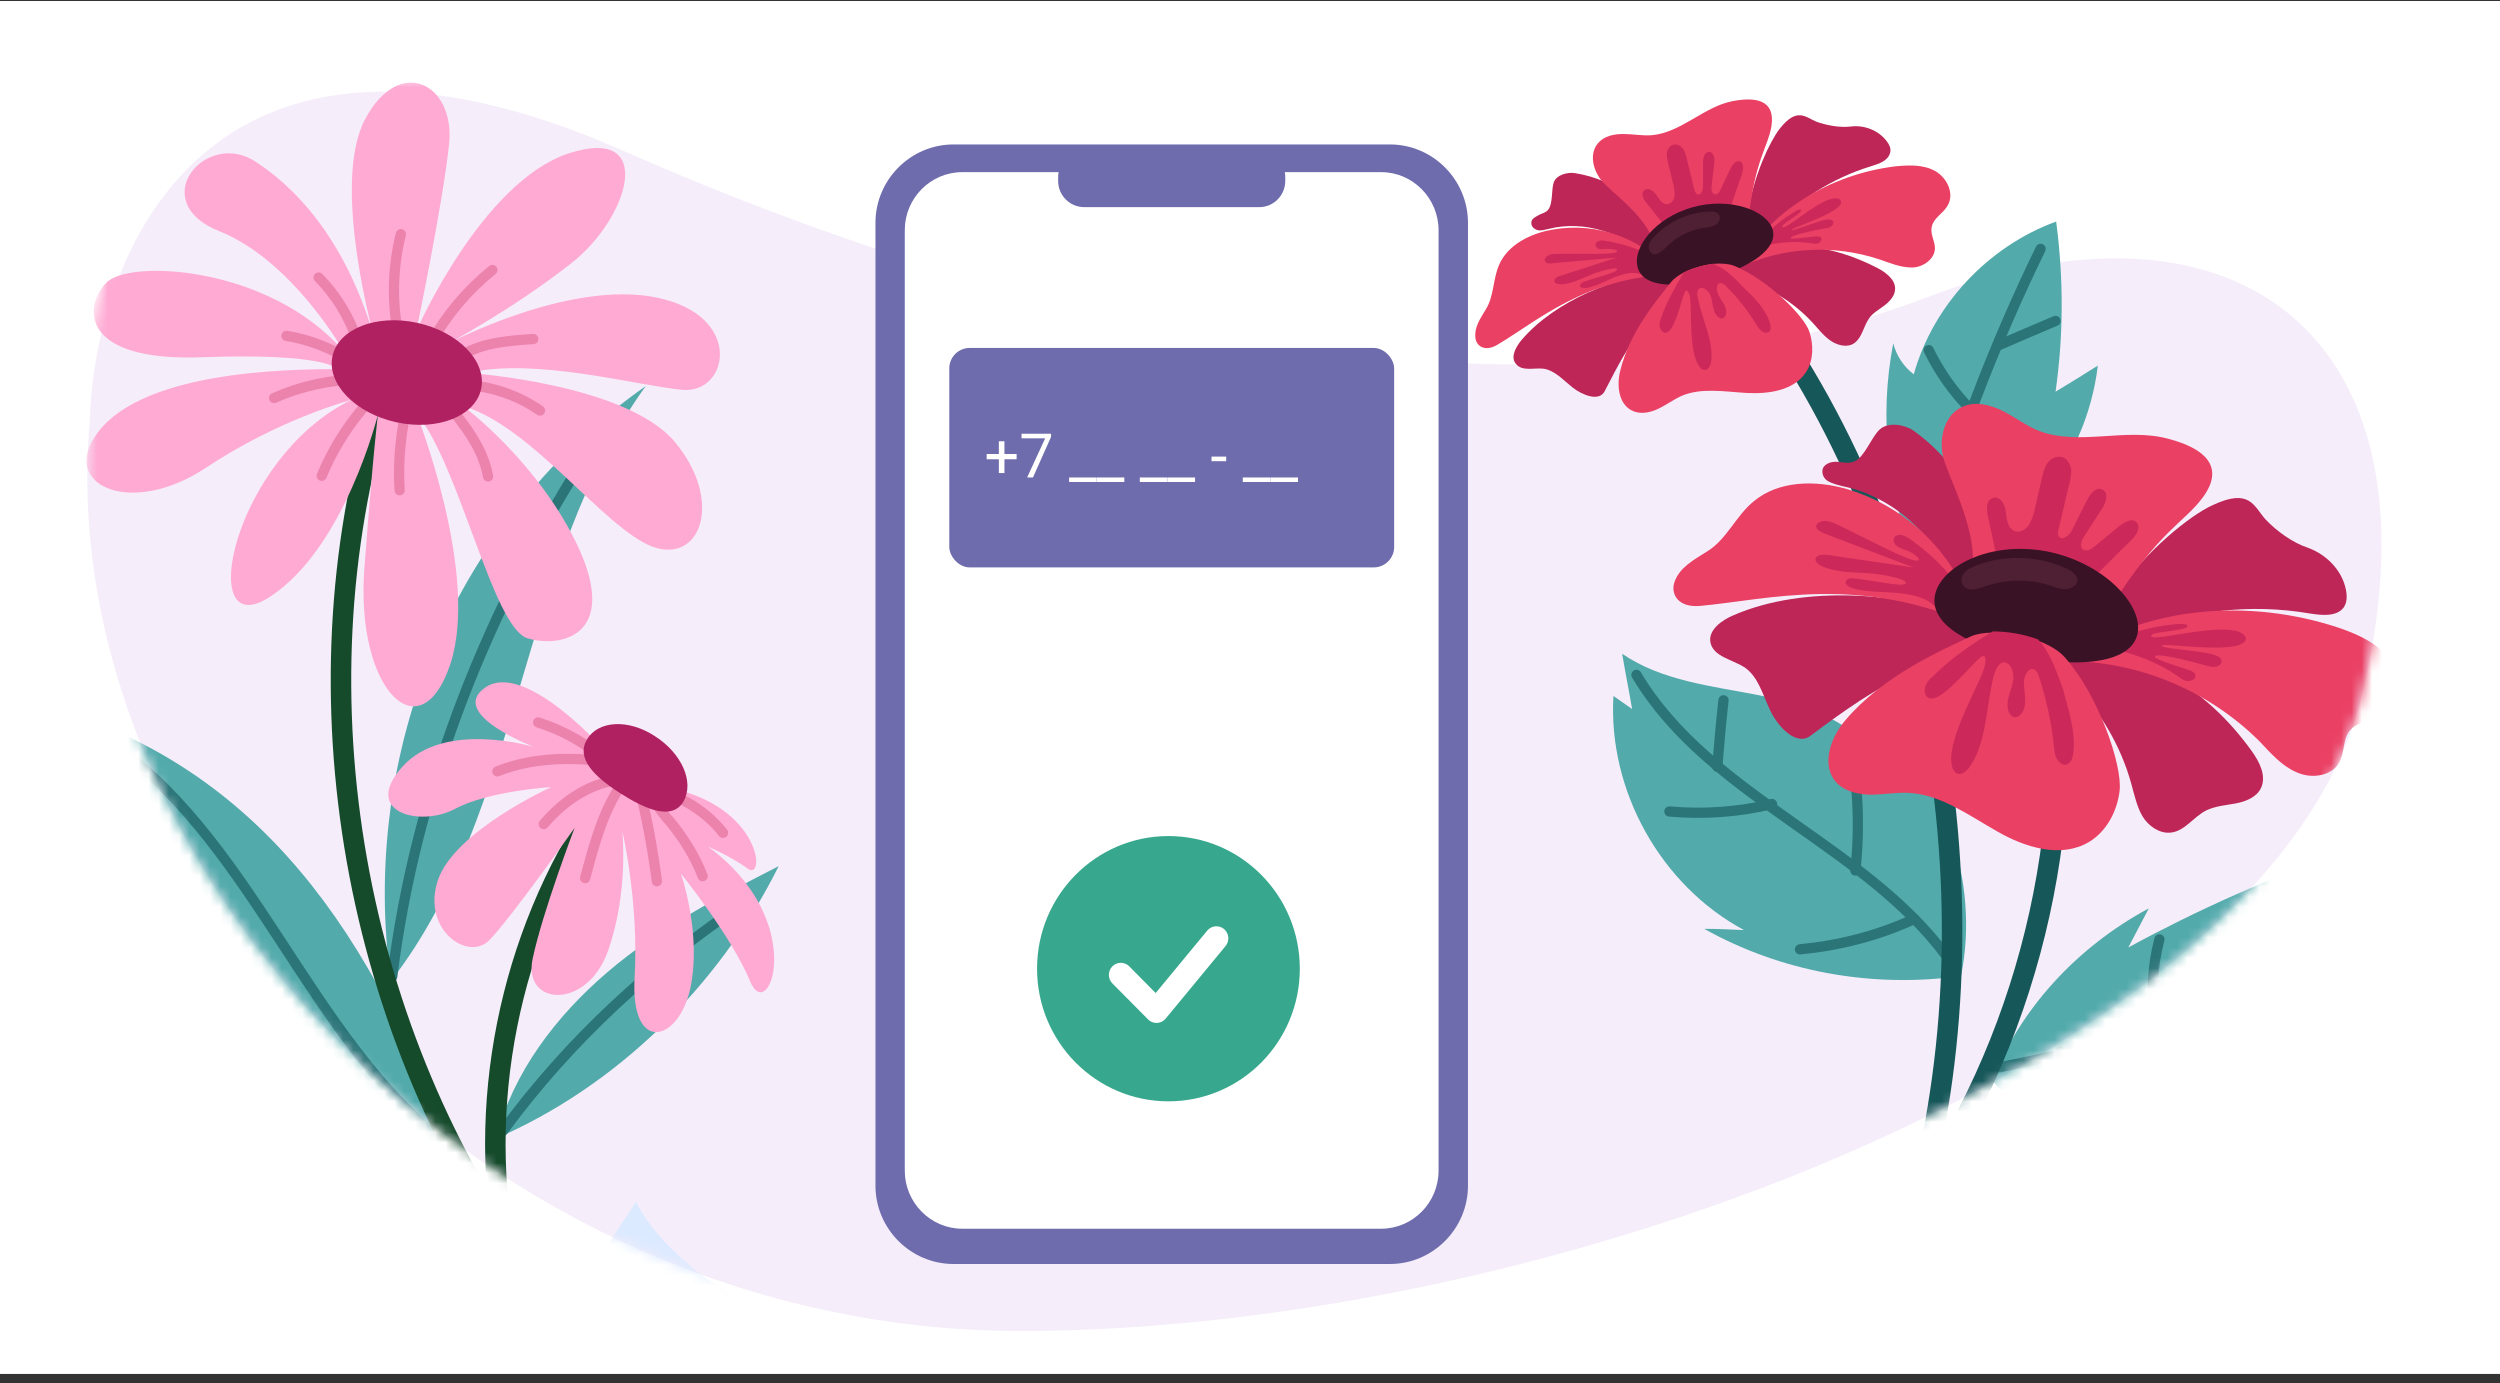
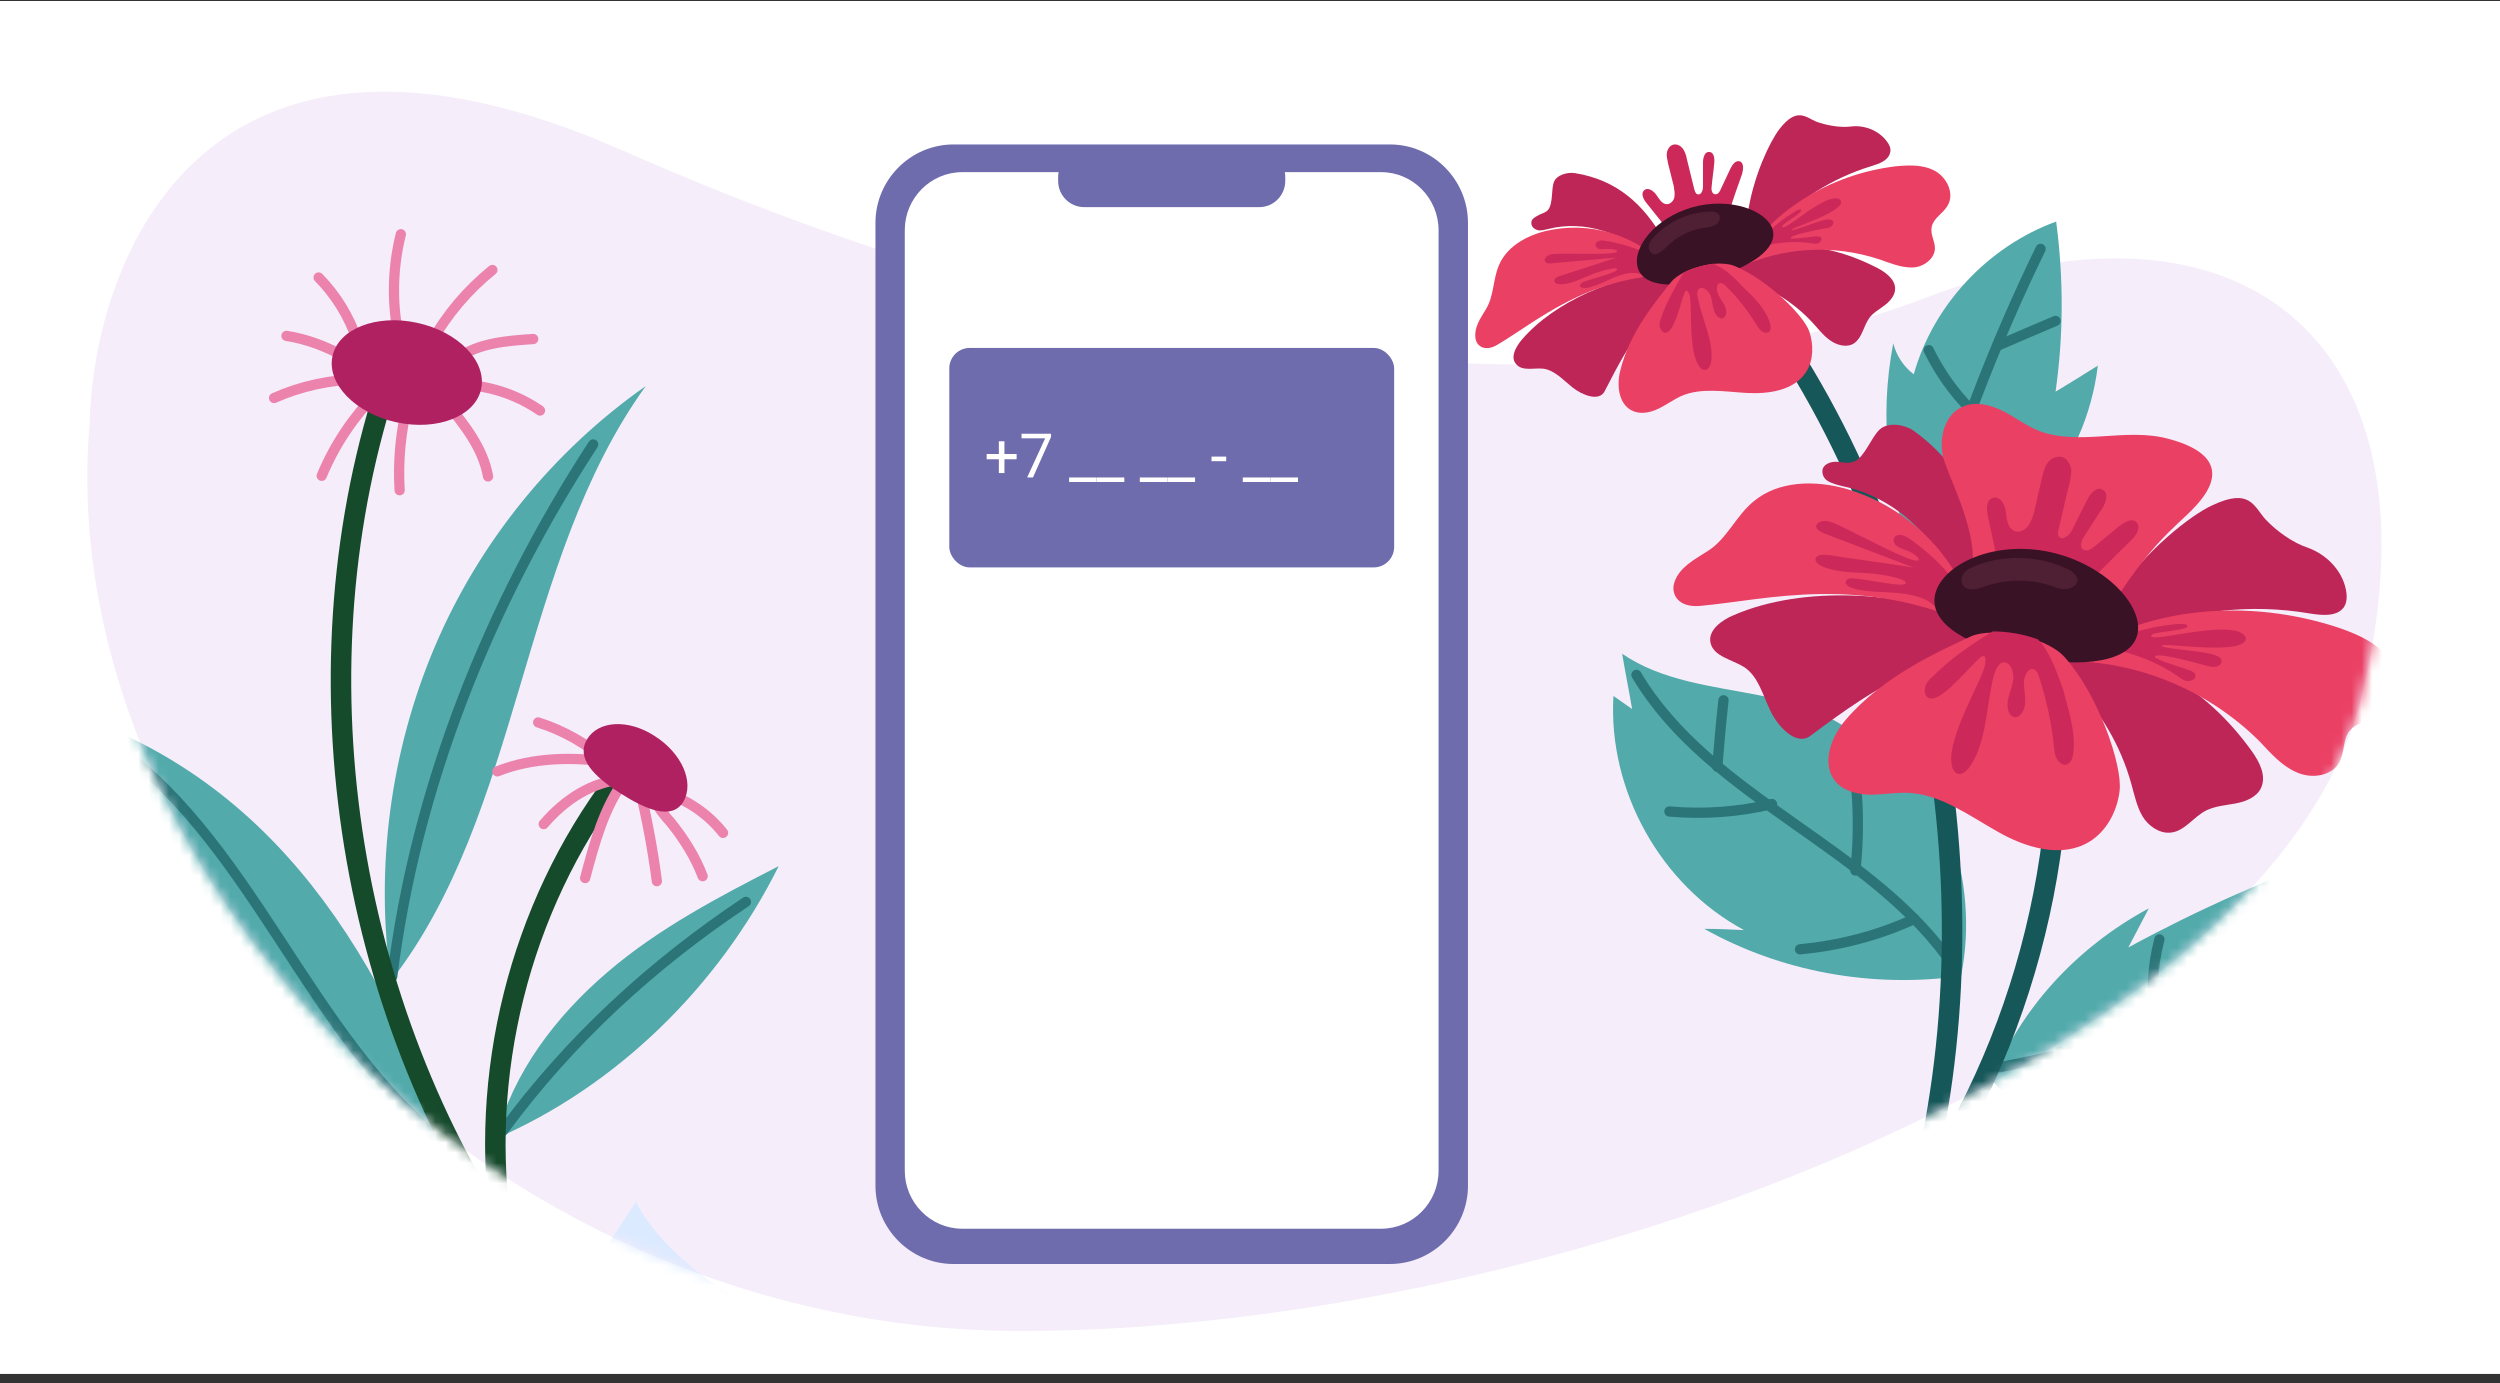
<svg xmlns="http://www.w3.org/2000/svg" width="244" height="135" viewBox="0 0 244 135" fill="none">
  <rect x="0" y="0" width="244" height="135" fill="#333333" stroke="none" />
  <g clip-path="url(#clip0)">
    <rect width="244" height="134" transform="translate(0 0.098)" fill="white" />
    <path d="M60.786 14.697C20.18 -3.216 9.175 24.958 8.748 41.285C5.054 84.26 47.095 130.001 99.788 129.909C152.194 129.818 221.773 102.883 230.426 68.191C239.078 33.499 218.858 17.242 188.076 29.018C157.293 40.795 111.543 37.088 60.786 14.697Z" fill="#F5EDFA" />
    <mask id="mask0" mask-type="alpha" maskUnits="userSpaceOnUse" x="8" y="5" width="225" height="125">
      <path d="M53 6.598C8.655 8.393 9.175 24.958 8.748 41.285C5.054 84.26 47.095 130.001 99.788 129.909C152.194 129.818 221.773 102.883 230.426 68.191C239.078 33.499 221.815 19.466 189.75 11.848C161.674 5.178 117.215 4 53 6.598Z" fill="#F5EDFA" />
    </mask>
    <g mask="url(#mask0)">
      <g clip-path="url(#clip1)">
        <path d="M135.655 123.366H93.063C88.875 123.366 85.445 119.923 85.445 115.719V21.745C85.445 17.542 88.875 14.098 93.063 14.098H135.655C139.843 14.098 143.274 17.542 143.274 21.745V115.719C143.274 119.923 139.843 123.366 135.655 123.366Z" fill="#6E6CAD" />
        <path d="M140.404 22.465V114.259C140.404 117.377 137.887 119.923 134.801 119.923H93.909C90.832 119.923 88.306 117.377 88.306 114.259V22.465C88.306 19.347 90.822 16.802 93.909 16.802H134.81C137.887 16.802 140.404 19.357 140.404 22.465Z" fill="white" />
        <path d="M122.905 20.216H105.811C104.416 20.216 103.275 19.071 103.275 17.67V17.275C103.275 15.874 104.416 14.73 105.811 14.73H122.905C124.301 14.73 125.442 15.874 125.442 17.275V17.67C125.432 19.081 124.301 20.216 122.905 20.216Z" fill="#6E6CAD" />
        <path d="M51.267 144.038C51.267 144.038 63.318 155.622 71.438 160.092L77.591 155.711V162.174C77.591 162.174 89.692 164.325 93.506 162.174V144.561L59.524 127.471L51.267 144.038Z" fill="#1E3670" />
        <rect x="92.65" y="33.958" width="43.42" height="21.422" rx="2" fill="#6E6CAD" />
        <path d="M96.07 160.783C91.391 161.75 81.306 158.06 81.306 158.06L82.938 142.282L71.535 155.386C65.736 153.215 56.663 147.561 51.276 144.048C48.593 142.292 46.823 141.069 46.823 141.069C54.431 128.784 62.079 117.289 62.079 117.289C64.32 121.798 69.638 125.715 75.398 128.843C84.973 134.053 95.785 137.092 95.785 137.092C95.776 146.466 96.07 160.783 96.07 160.783Z" fill="#DCEAFF" />
        <path d="M191.183 126.504C191.174 126.494 191.164 126.485 191.144 126.475C191.144 126.475 186.406 122.725 183.919 121.669C180.725 119.893 176.655 117.91 176.016 117.387C176.763 118.236 181.983 124.176 183.988 124.62C185.757 125.014 189.768 126.11 191.183 126.504Z" fill="#F1D2CF" />
        <path d="M96.071 160.783C91.392 161.75 81.306 158.059 81.306 158.059L82.938 142.282L71.536 155.385C65.736 153.215 56.663 147.561 51.276 144.048C65.087 142.538 75.399 128.853 75.399 128.853C84.973 134.062 95.786 137.102 95.786 137.102C95.776 146.465 96.071 160.783 96.071 160.783Z" fill="#CBE1FD" />
        <path d="M98.033 44.312H99.223V44.825H98.033V46.173H97.488V44.825H96.299V44.312H97.488V43.067H98.033V44.312ZM102.583 42.64L100.816 46.601H100.248L102.009 42.78H99.7V42.335H102.583V42.64ZM107.027 47.043H104.344V46.601H107.027V47.043ZM109.734 47.043H107.051V46.601H109.734V47.043ZM113.93 47.043H111.246V46.601H113.93V47.043ZM116.637 47.043H113.953V46.601H116.637V47.043ZM119.675 45.01H118.245V44.567H119.675V45.01ZM123.979 47.043H121.295V46.601H123.979V47.043ZM126.686 47.043H124.002V46.601H126.686V47.043Z" fill="white" />
-         <path fill-rule="evenodd" clip-rule="evenodd" d="M114.039 81.599C106.958 81.599 101.217 87.395 101.217 94.544C101.217 101.694 106.958 107.49 114.039 107.49C121.121 107.49 126.861 101.694 126.861 94.544C126.861 87.395 121.121 81.599 114.039 81.599ZM119.597 92.355C119.7 92.237 119.777 92.1 119.826 91.951C119.875 91.802 119.894 91.644 119.882 91.488C119.87 91.331 119.827 91.179 119.755 91.04C119.684 90.9 119.585 90.777 119.466 90.676C119.347 90.576 119.209 90.5 119.06 90.455C118.911 90.409 118.755 90.394 118.6 90.41C118.446 90.426 118.296 90.473 118.16 90.548C118.023 90.624 117.903 90.726 117.807 90.849L112.794 96.92L110.201 94.3C109.981 94.086 109.687 93.968 109.381 93.97C109.075 93.973 108.783 94.097 108.567 94.315C108.351 94.533 108.228 94.828 108.226 95.137C108.223 95.445 108.34 95.743 108.553 95.965L112.05 99.495C112.164 99.611 112.301 99.701 112.452 99.76C112.603 99.819 112.765 99.846 112.926 99.838C113.088 99.831 113.247 99.79 113.392 99.717C113.537 99.644 113.665 99.542 113.769 99.416L119.597 92.355Z" fill="#37A88D" />
      </g>
      <g clip-path="url(#clip2)">
        <path d="M187.148 55.2C184.175 48.412 183.386 40.715 184.782 33.503C185.085 34.715 185.813 35.806 186.784 36.533C188.666 29.806 194.006 24.049 200.682 21.624C201.41 27.139 201.41 32.715 200.621 38.23C202.017 37.382 203.413 36.533 204.748 35.685C203.595 45.321 196.616 53.988 187.148 55.2Z" fill="#52AAAB" />
        <path d="M187.877 53.806C190.79 43.685 194.553 33.745 199.165 24.291" stroke="#2B7578" stroke-miterlimit="10" stroke-linecap="round" />
        <path d="M195.099 33.685C196.919 32.897 198.74 32.109 200.621 31.321" stroke="#2B7578" stroke-miterlimit="10" stroke-linecap="round" />
        <path d="M192.368 39.988C190.669 38.291 189.273 36.291 188.241 34.17" stroke="#2B7578" stroke-miterlimit="10" stroke-linecap="round" />
        <path d="M190.062 47.867C193.461 47.321 196.798 46.291 199.893 44.776" stroke="#2B7578" stroke-miterlimit="10" stroke-linecap="round" />
        <path d="M194.431 105.443C197.162 98.534 202.624 92.473 209.724 88.655C209.057 89.927 208.389 91.2 207.722 92.473C214.519 88.776 221.619 85.624 229.023 83.018C229.023 84.715 228.477 86.352 227.506 87.806C228.234 87.564 228.963 87.261 229.691 86.958C228.841 95.503 222.59 103.503 213.851 107.261C215.065 107.2 216.279 107.079 217.432 106.958C210.695 111.927 199.832 111.988 194.431 105.443Z" fill="#52AAAB" />
        <path d="M195.16 104.17C202.382 102.715 209.846 101.2 215.976 97.139C220.466 94.17 224.047 89.927 226.778 85.261" stroke="#2B7578" stroke-miterlimit="10" stroke-linecap="round" />
        <path d="M221.255 92.897C220.83 90.837 220.891 88.715 221.377 86.715" stroke="#2B7578" stroke-miterlimit="10" stroke-linecap="round" />
        <path d="M210.392 100.17C209.907 97.382 210.028 94.473 210.757 91.685" stroke="#2B7578" stroke-miterlimit="10" stroke-linecap="round" />
        <path d="M215.672 97.443C218.281 98.049 220.952 98.655 223.561 99.261" stroke="#2B7578" stroke-miterlimit="10" stroke-linecap="round" />
        <path d="M201.107 102.655C201.896 105.503 203.838 108.049 206.447 109.564" stroke="#2B7578" stroke-miterlimit="10" stroke-linecap="round" />
        <path d="M191.397 95.261C193.278 85.927 189.697 75.685 182.354 69.564C182.779 71.261 183.204 72.897 183.629 74.594C181.262 70.533 176.346 68.776 171.734 67.867C167.122 66.957 162.206 66.473 158.322 63.806C158.625 65.624 158.989 67.382 159.293 69.2C158.686 68.776 158.079 68.352 157.472 67.927C156.926 77.139 162.084 86.412 170.217 90.776C168.942 90.715 167.607 90.654 166.333 90.654C173.797 94.836 182.658 96.473 191.397 95.261Z" fill="#52AAAB" />
        <path d="M190.79 94.473C182.901 82.654 166.94 78.048 159.718 65.867" stroke="#2B7578" stroke-miterlimit="10" stroke-linecap="round" />
        <path d="M186.845 89.685C183.325 91.321 179.502 92.291 175.679 92.655" stroke="#2B7578" stroke-miterlimit="10" stroke-linecap="round" />
        <path d="M181.08 84.957C181.566 80.594 181.323 76.23 180.473 71.927" stroke="#2B7578" stroke-miterlimit="10" stroke-linecap="round" />
        <path d="M172.948 78.473C169.671 79.26 166.272 79.503 162.935 79.2" stroke="#2B7578" stroke-miterlimit="10" stroke-linecap="round" />
        <path d="M167.607 74.836C167.789 72.654 167.971 70.473 168.214 68.352" stroke="#2B7578" stroke-miterlimit="10" stroke-linecap="round" />
        <path d="M168.457 25.685C188.484 49.988 195.22 86.473 187.27 116.897" stroke="#165759" stroke-width="2" stroke-miterlimit="10" />
        <path d="M199.893 59.14C203.231 79.018 198.558 100.109 187.209 116.837" stroke="#165759" stroke-width="2" stroke-miterlimit="10" stroke-linecap="round" stroke-linejoin="round" />
        <path d="M162.267 23.2C160.446 20.049 157.897 17.564 153.71 16.897C152.981 16.776 151.889 17.079 151.646 17.806C151.403 18.473 151.585 19.867 151.1 20.473C150.857 20.776 150.432 20.837 150.129 21.018C149.826 21.2 149.401 21.382 149.461 21.806C149.461 22.17 149.826 22.412 150.129 22.473C150.432 22.534 150.797 22.412 151.1 22.352C154.62 21.443 158.625 22.715 161.053 25.503C161.356 24.837 161.72 24.23 162.267 23.2Z" fill="#BD2656" />
        <path d="M170.581 20.837C171.127 17.2 172.705 13.867 173.676 12.594C175.375 10.412 176.225 11.443 177.256 11.867C178.227 12.23 179.562 12.473 180.594 12.352C181.929 12.17 183.325 12.715 184.114 13.746C184.357 14.049 184.599 14.473 184.478 14.897C184.296 15.685 183.386 15.988 182.597 16.23C178.834 17.382 175.375 19.564 172.826 22.473C171.855 21.867 171.248 21.624 170.581 20.837Z" fill="#BD2656" />
        <path d="M168.942 26.23C170.945 24.715 173.494 23.988 176.043 24.109C178.592 24.17 181.019 25.018 183.265 26.17C184.054 26.594 184.964 27.261 184.964 28.17C184.964 28.837 184.478 29.382 183.932 29.806C183.386 30.23 182.779 30.533 182.415 31.079C181.869 31.867 181.748 32.958 180.959 33.503C180.352 33.927 179.441 33.746 178.774 33.321C178.106 32.897 177.621 32.291 177.135 31.746C175.375 29.746 173.069 28.23 170.52 27.382C170.217 27.261 169.853 27.14 169.61 26.958C169.367 26.776 169.124 26.291 168.942 26.23Z" fill="#BD2656" />
        <path d="M162.024 26.594C157.957 26.958 151.828 29.261 148.49 33.2C147.944 33.867 147.398 34.837 147.944 35.503C148.551 36.291 149.765 35.867 150.675 35.988C151.767 36.17 152.556 37.079 153.467 37.806C154.377 38.533 156.076 39.261 156.622 38.17C159.353 32.776 160.992 30.473 164.755 28.291C164.33 27.2 162.934 26.109 162.024 26.594Z" fill="#BD2656" />
-         <path d="M161.235 23.2C160.203 20.715 157.047 18.594 156.258 17.563C155.469 16.533 155.105 15.018 155.955 13.988C156.562 13.26 157.533 13.079 158.443 13.079C159.353 13.079 160.264 13.26 161.174 13.2C164.087 12.957 166.272 10.412 169.124 9.866C171.369 9.442 173.311 9.745 172.887 12.351C172.523 14.473 171.309 15.442 170.641 21.503C168.335 21.2 164.33 22.897 161.235 23.2Z" fill="#EA4064" />
        <path d="M162.873 22.534C162.145 21.624 161.417 20.715 160.688 19.806C160.385 19.443 160.142 18.897 160.446 18.594C160.81 18.23 161.356 18.594 161.659 19.018C161.963 19.443 162.206 19.927 162.691 19.927C163.055 19.927 163.359 19.564 163.419 19.261C163.48 18.897 163.419 18.534 163.359 18.17C163.177 17.443 162.994 16.715 162.812 15.988C162.752 15.624 162.63 15.261 162.691 14.897C162.752 14.534 162.994 14.17 163.359 14.109C163.723 14.049 164.026 14.23 164.269 14.534C164.451 14.836 164.572 15.14 164.633 15.503C164.876 16.473 165.119 17.503 165.361 18.473C165.422 18.655 165.483 18.897 165.665 18.958C166.029 19.079 166.211 18.594 166.211 18.23C166.211 17.443 166.211 16.655 166.211 15.867C166.211 15.382 166.393 14.776 166.818 14.836C167.303 14.836 167.364 15.503 167.303 15.988C167.243 16.715 167.121 17.443 167.061 18.17C167 18.473 167.061 18.897 167.364 18.958C167.667 19.018 167.85 18.715 167.971 18.412C168.274 17.746 168.578 17.14 168.881 16.473C169.063 16.109 169.367 15.624 169.792 15.746C170.216 15.867 170.156 16.534 170.034 16.958C169.609 18.17 169.185 19.321 168.821 20.534C168.699 20.776 168.638 21.079 168.396 21.261C168.092 21.503 167.667 21.503 167.303 21.503C165.604 21.624 164.087 21.988 162.873 22.534Z" fill="#CC295A" />
        <path d="M163.238 26.776C154.741 27.079 150.068 31.322 146.184 33.625C144.91 34.413 144.06 33.746 144 32.958C143.878 31.928 144.485 31.079 145.031 30.17C145.82 28.897 145.699 27.261 146.306 25.867C147.155 23.867 149.401 22.776 151.525 22.413C155.834 21.625 160.446 23.261 163.238 26.776Z" fill="#EA4064" />
        <path d="M160.264 24.534C159.171 24.049 157.897 23.685 156.622 23.503C156.38 23.443 156.076 23.443 155.834 23.624C155.591 23.867 155.773 24.17 156.016 24.291C156.319 24.352 156.622 24.291 156.987 24.291C157.29 24.291 158.079 24.412 157.776 24.594C157.29 24.897 153.892 24.715 151.95 24.776C151.707 24.776 151.403 24.776 151.161 24.897C150.918 25.018 150.675 25.261 150.796 25.503C150.918 25.746 151.282 25.746 151.585 25.685C153.649 25.503 155.712 25.321 157.776 25.14C155.955 25.746 154.195 26.291 152.374 26.897C152.071 26.958 151.707 27.14 151.707 27.382C151.646 27.624 152.01 27.746 152.314 27.746C153.224 27.746 154.195 27.261 155.105 26.897C156.016 26.473 157.897 25.988 157.836 26.291C157.836 26.594 155.773 27.079 154.741 27.443C154.498 27.503 154.256 27.685 154.195 27.867C154.195 28.109 154.559 28.109 154.863 28.109C155.773 27.927 156.683 27.443 157.533 27.079C158.443 26.715 159.414 26.473 160.203 26.776C160.324 25.927 160.446 25.14 160.264 24.534Z" fill="#CC295A" />
        <path d="M169.549 26.23C173.797 24.109 178.895 23.806 183.447 25.321C184.479 25.685 185.51 26.109 186.603 26.109C187.695 26.109 188.848 25.261 188.848 24.23C188.848 23.503 188.363 22.836 188.545 22.109C188.727 21.261 189.637 20.836 190.062 20.109C190.79 18.958 190.062 17.382 188.909 16.715C187.756 16.049 186.36 16.109 185.025 16.23C178.531 17.018 172.584 20.655 169.549 26.23Z" fill="#EA4064" />
        <path d="M172.28 22.957C173.13 22.048 174.162 21.261 175.254 20.594C175.436 20.473 175.8 20.351 175.8 20.533C175.8 20.897 173.616 21.988 173.98 22.17C174.344 22.412 177.075 19.806 178.835 19.382C179.138 19.321 179.563 19.321 179.684 19.624C179.745 19.867 179.563 20.109 179.381 20.23C178.167 21.261 174.769 22.291 174.89 22.412C175.011 22.594 177.075 21.685 178.167 21.442C178.41 21.382 178.713 21.382 178.895 21.564C179.017 21.745 178.895 21.988 178.713 22.109C178.531 22.23 178.289 22.291 178.106 22.291C176.893 22.533 174.647 22.957 174.769 23.261C174.829 23.382 176.407 23.139 177.135 23.079C177.318 23.079 177.621 23.018 177.742 23.2C177.864 23.382 177.682 23.624 177.5 23.745C177.257 23.806 177.014 23.806 176.832 23.745C175.193 23.503 173.494 23.624 171.795 24.109C171.977 23.806 171.977 23.321 172.28 22.957Z" fill="#CC295A" />
        <path d="M159.839 26.109C159.293 24.17 161.539 21.261 165.18 20.23C168.821 19.2 172.462 20.533 173.009 22.412C173.555 24.291 170.763 26.109 167.122 27.139C163.481 28.17 160.386 28.049 159.839 26.109Z" fill="#391225" />
        <path d="M167.183 20.654C165.058 20.594 162.874 21.564 161.417 23.139C161.174 23.382 160.992 23.624 160.932 23.927C160.871 24.23 160.992 24.594 161.296 24.776C161.721 24.957 162.145 24.533 162.51 24.23C163.541 23.139 164.937 22.412 166.394 22.23C166.758 22.17 167.061 22.17 167.365 21.988C167.668 21.867 167.911 21.503 167.85 21.2C167.85 20.836 167.425 20.654 167.183 20.654Z" fill="#4F1F33" />
        <path d="M176.589 32.352C177.014 33.624 177.014 35.139 176.285 36.291C175.132 38.109 172.644 38.473 170.459 38.352C168.335 38.23 166.029 37.806 164.087 38.654C163.298 39.018 162.57 39.564 161.781 39.927C160.992 40.291 160.021 40.473 159.232 40.048C157.958 39.382 157.776 37.564 158.14 36.17C159.05 32.352 161.781 29.2 163.116 27.503C163.359 27.2 163.784 26.897 164.33 26.594C165.18 26.17 166.211 25.867 167.243 25.745C168.032 25.685 168.821 25.745 169.367 25.988C172.523 27.321 176.043 30.776 176.589 32.352Z" fill="#EA4064" />
        <path d="M172.705 31.382C172.826 31.685 172.887 32.109 172.705 32.352C172.523 32.534 172.158 32.534 171.916 32.291C171.673 32.109 171.491 31.806 171.309 31.503C170.52 30.231 169.549 29.018 168.517 27.988C168.335 27.806 168.153 27.625 167.91 27.625C167.546 27.625 167.485 28.231 167.668 28.655C167.85 29.14 168.214 29.503 168.396 29.988C168.578 30.473 168.456 31.079 168.032 31.079C167.728 31.079 167.425 30.715 167.303 30.352C167.121 29.867 167.121 29.322 166.939 28.837C166.757 28.352 166.211 27.928 165.847 28.17C165.604 28.352 165.604 28.776 165.726 29.14C166.15 31.261 167.303 33.382 167 35.322C166.939 35.685 166.757 36.049 166.454 36.109C165.968 36.17 165.665 35.503 165.483 35.019C164.815 32.958 165.179 29.564 164.876 28.715C164.755 28.473 164.633 28.231 164.512 28.413C164.208 28.776 163.784 31.079 163.116 32.049C162.934 32.352 162.63 32.594 162.327 32.413C162.145 32.291 162.024 32.049 161.963 31.806C161.963 31.564 162.024 31.322 162.084 31.14C162.63 29.503 163.48 28.049 164.33 26.594C165.179 26.17 166.272 25.867 167.243 25.746C167.364 25.806 167.485 25.867 167.607 25.928C168.578 26.413 169.367 27.2 170.156 28.049C171.187 29.018 172.219 30.049 172.705 31.382Z" fill="#CC295A" />
        <path d="M193.946 55.867C193.581 50.534 191.821 45.685 186.784 42.049C185.935 41.443 184.296 41.14 183.447 41.928C182.658 42.655 181.99 44.594 181.019 45.019C180.534 45.261 179.927 45.14 179.38 45.079C178.834 45.019 178.167 45.2 177.924 45.685C177.742 46.17 177.985 46.715 178.409 46.958C178.834 47.2 179.32 47.322 179.805 47.443C185.085 48.534 189.515 52.776 190.85 57.988C191.7 57.443 192.489 56.897 193.946 55.867Z" fill="#BD2656" />
        <path d="M206.447 58.109C209.482 53.685 213.79 50.291 215.915 49.321C219.617 47.564 219.981 49.443 221.134 50.715C222.165 51.806 223.743 52.958 225.2 53.443C227.081 54.109 228.598 55.685 228.962 57.564C229.084 58.17 229.084 58.837 228.72 59.321C227.991 60.23 226.535 60.049 225.382 59.867C219.677 58.897 213.73 59.564 208.45 61.746C207.418 60.291 206.811 59.624 206.447 58.109Z" fill="#BD2656" />
        <path d="M200.803 64.109C204.444 63.382 208.268 64.17 211.545 65.867C214.822 67.625 217.553 70.231 219.738 73.261C220.527 74.352 221.255 75.746 220.648 76.958C220.223 77.806 219.192 78.231 218.221 78.412C217.25 78.594 216.279 78.655 215.368 79.079C214.094 79.685 213.244 81.14 211.848 81.261C210.756 81.382 209.664 80.594 209.117 79.685C208.571 78.776 208.329 77.625 208.025 76.534C206.993 72.776 204.93 69.261 202.138 66.534C201.774 66.17 201.41 65.806 201.167 65.382C200.985 64.897 200.925 64.352 200.803 64.109Z" fill="#BD2656" />
        <path d="M191.336 60.109C185.692 57.927 176.164 57.018 169.185 60.049C168.032 60.533 166.697 61.503 166.94 62.715C167.243 64.109 169.064 64.352 170.277 65.139C171.612 66.049 172.037 67.806 172.766 69.321C173.433 70.776 175.254 72.897 176.71 71.806C183.811 66.473 187.452 64.533 193.885 64.109C194.006 62.473 192.914 60.109 191.336 60.109Z" fill="#BD2656" />
        <path d="M192.55 55.14C192.792 51.2 190.061 46.412 189.636 44.534C189.212 42.715 189.819 40.412 191.579 39.685C192.792 39.14 194.249 39.503 195.463 40.109C196.676 40.715 197.769 41.564 198.982 42.049C202.988 43.564 207.479 41.685 211.666 42.837C214.883 43.685 217.31 45.382 215.004 48.534C213.123 51.079 210.877 51.624 206.083 59.14C203.231 57.14 196.858 56.715 192.55 55.14Z" fill="#EA4064" />
        <path d="M195.099 55.382C194.734 53.685 194.37 52.049 194.006 50.352C193.885 49.685 193.824 48.837 194.492 48.594C195.159 48.352 195.705 49.2 195.766 49.928C195.827 50.655 195.948 51.503 196.555 51.806C197.041 52.049 197.648 51.746 197.951 51.321C198.254 50.897 198.436 50.352 198.558 49.867C198.801 48.776 199.043 47.746 199.286 46.655C199.407 46.17 199.529 45.624 199.832 45.2C200.136 44.776 200.682 44.473 201.228 44.594C201.714 44.715 202.017 45.2 202.138 45.746C202.199 46.23 202.078 46.776 201.956 47.261C201.592 48.715 201.289 50.17 200.925 51.624C200.864 51.867 200.803 52.23 200.985 52.412C201.349 52.776 201.956 52.23 202.199 51.806C202.685 50.776 203.231 49.746 203.716 48.776C204.02 48.17 204.627 47.443 205.233 47.806C205.84 48.109 205.537 49.079 205.173 49.624C204.566 50.533 204.02 51.443 203.413 52.352C203.17 52.715 202.927 53.321 203.291 53.624C203.595 53.867 204.08 53.624 204.445 53.321C205.233 52.655 206.083 51.988 206.872 51.321C207.358 50.958 208.086 50.533 208.511 50.958C208.996 51.443 208.511 52.23 208.025 52.715C206.69 53.988 205.416 55.321 204.08 56.594C203.777 56.897 203.474 57.2 203.049 57.321C202.503 57.443 201.956 57.2 201.41 56.958C199.407 55.928 197.101 55.443 195.099 55.382Z" fill="#CC295A" />
        <path d="M192.914 61.139C181.505 55.988 172.583 58.533 165.908 59.139C163.723 59.321 163.055 57.927 163.42 56.836C163.905 55.382 165.301 54.655 166.636 53.806C168.517 52.655 169.428 50.352 171.127 48.958C173.554 46.897 177.196 46.837 180.291 47.745C186.481 49.564 191.518 54.715 192.914 61.139Z" fill="#EA4064" />
        <path d="M190.426 56.291C189.273 54.897 187.877 53.624 186.299 52.533C185.996 52.352 185.571 52.109 185.207 52.23C184.721 52.352 184.721 52.897 185.024 53.2C185.328 53.503 185.874 53.624 186.299 53.806C186.724 53.988 187.634 54.654 187.149 54.715C186.299 54.836 181.929 52.412 179.32 51.2C178.956 51.018 178.592 50.897 178.167 50.836C177.742 50.836 177.317 51.018 177.256 51.321C177.196 51.685 177.742 51.927 178.167 52.109C181.019 53.2 183.871 54.291 186.724 55.382C183.993 54.958 181.201 54.594 178.47 54.17C178.045 54.109 177.439 54.109 177.256 54.412C177.014 54.715 177.439 55.079 177.803 55.261C179.016 55.806 180.594 55.867 181.99 55.927C183.447 55.988 186.238 56.473 185.996 56.958C185.813 57.321 182.779 56.654 181.14 56.473C180.776 56.412 180.291 56.412 180.169 56.715C179.987 57.018 180.473 57.321 180.898 57.442C182.233 57.806 183.689 57.745 185.085 57.867C186.481 57.988 187.998 58.291 188.848 59.2C189.576 58.17 190.244 57.2 190.426 56.291Z" fill="#CC295A" />
        <path d="M201.592 64.534C208.571 64.473 215.55 67.382 220.527 72.352C221.619 73.504 222.712 74.776 224.168 75.382C225.625 76.049 227.627 75.746 228.356 74.352C228.841 73.382 228.659 72.17 229.327 71.322C230.116 70.352 231.572 70.352 232.604 69.685C234.242 68.655 234.364 66.11 233.271 64.473C232.179 62.837 230.298 61.988 228.416 61.322C219.435 58.291 209.178 59.14 201.592 64.534Z" fill="#EA4064" />
        <path d="M207.236 62.049C208.996 61.443 210.817 61.019 212.698 60.897C213.002 60.897 213.609 60.897 213.487 61.14C213.305 61.625 209.664 61.625 209.967 62.109C210.331 62.594 215.551 61.019 218.221 61.564C218.706 61.685 219.252 61.988 219.192 62.413C219.131 62.716 218.706 62.897 218.342 63.019C216.036 63.564 210.938 62.716 210.999 63.019C210.999 63.322 214.337 63.443 215.975 63.867C216.339 63.988 216.764 64.109 216.825 64.473C216.886 64.776 216.582 65.019 216.218 65.079C215.915 65.14 215.611 65.019 215.308 64.958C213.548 64.473 210.271 63.625 210.331 64.109C210.331 64.352 212.516 65.019 213.609 65.382C213.912 65.504 214.276 65.625 214.276 65.928C214.337 66.231 213.912 66.473 213.548 66.473C213.184 66.473 212.88 66.231 212.638 66.049C210.635 64.655 208.268 63.746 205.78 63.261C206.326 62.897 206.629 62.231 207.236 62.049Z" fill="#CC295A" />
        <path d="M188.848 58.109C189.394 55.261 194.249 52.776 199.711 53.806C205.173 54.837 209.178 58.958 208.632 61.806C208.086 64.655 203.231 65.2 197.769 64.17C192.307 63.2 188.302 60.958 188.848 58.109Z" fill="#391225" />
        <path d="M202.078 55.685C199.286 54.23 195.827 54.049 192.853 55.2C192.428 55.382 191.943 55.564 191.7 55.928C191.397 56.291 191.336 56.837 191.639 57.2C192.125 57.746 192.975 57.503 193.642 57.261C195.706 56.534 198.012 56.473 200.075 57.14C200.561 57.321 201.046 57.503 201.532 57.503C202.017 57.503 202.563 57.261 202.745 56.776C202.867 56.352 202.381 55.867 202.078 55.685Z" fill="#4F1F33" />
        <path d="M206.872 77.201C206.629 79.201 205.598 81.14 203.898 82.17C201.167 83.806 197.647 82.716 194.917 81.14C192.125 79.564 189.455 77.564 186.299 77.382C185.024 77.322 183.75 77.564 182.415 77.564C181.14 77.504 179.745 77.14 179.016 76.109C177.803 74.413 178.713 71.928 180.109 70.291C183.811 65.928 189.394 63.504 192.368 62.109C192.914 61.867 193.642 61.746 194.492 61.746C195.888 61.746 197.526 61.988 198.922 62.534C200.014 62.958 200.985 63.504 201.592 64.231C204.809 67.867 207.175 74.716 206.872 77.201Z" fill="#EA4064" />
        <path d="M202.381 73.322C202.32 73.867 202.199 74.412 201.774 74.594C201.41 74.776 200.985 74.473 200.742 74.049C200.5 73.625 200.5 73.14 200.439 72.594C200.196 70.412 199.711 68.231 199.043 66.17C198.922 65.806 198.8 65.443 198.497 65.322C198.011 65.14 197.586 65.867 197.526 66.473C197.526 67.2 197.708 67.928 197.647 68.716C197.586 69.443 197.04 70.231 196.433 69.928C196.009 69.746 195.887 69.019 195.948 68.473C196.069 67.685 196.433 67.019 196.494 66.231C196.555 65.443 196.13 64.534 195.462 64.655C195.038 64.776 194.795 65.322 194.613 65.867C193.824 68.897 193.945 72.412 192.246 74.837C191.943 75.261 191.457 75.685 191.032 75.503C190.425 75.261 190.365 74.17 190.486 73.382C190.972 70.231 193.642 66.049 193.763 64.716C193.824 64.291 193.763 63.928 193.46 64.049C192.853 64.352 190.729 67.079 189.272 67.928C188.847 68.17 188.301 68.352 187.998 67.928C187.816 67.685 187.816 67.2 187.937 66.897C188.059 66.594 188.301 66.291 188.544 66.109C190.365 64.291 192.367 62.897 194.491 61.625C195.887 61.625 197.465 61.867 198.922 62.413C199.043 62.594 199.225 62.776 199.346 62.897C200.257 64.17 200.803 65.746 201.349 67.261C201.895 69.322 202.563 71.322 202.381 73.322Z" fill="#CC295A" />
      </g>
      <g clip-path="url(#clip3)">
        <path d="M38.159 95.742C36.59 84.779 38.099 73.326 42.444 63.098C46.789 52.87 54.032 43.989 63.024 37.681C50.652 54.83 50.954 79.267 38.159 95.742Z" fill="#52AAAB" />
        <path d="M38.28 95.314C40.573 76.817 47.755 58.933 57.894 43.377" stroke="#2B7578" stroke-miterlimit="10" stroke-linecap="round" />
        <path d="M48.419 111.115C50.049 104.684 54.274 99.172 59.283 94.885C64.292 90.598 70.146 87.535 76 84.534C70.086 96.416 60.007 106.093 48.419 111.115Z" fill="#52AAAB" />
        <path d="M49.084 110.38C55.602 101.499 63.689 94.089 72.802 88.025" stroke="#2B7578" stroke-miterlimit="10" stroke-linecap="round" />
        <path d="M44.134 112.707C35.504 88.331 23.252 74.122 4 68.732C11.303 73.754 13.475 83.799 17.579 91.883C23.011 102.418 33.572 110.87 44.134 112.707Z" fill="#52AAAB" />
        <path d="M44.134 112.156C29.951 101.56 24.64 81.287 9.673 71.733" stroke="#2B7578" stroke-miterlimit="10" stroke-linecap="round" />
        <path d="M39.004 33.883C28.503 61.996 32.788 95.375 49.083 120.486" stroke="#154A2B" stroke-width="2" stroke-miterlimit="10" stroke-linecap="round" />
        <path d="M49.023 120.486C46.609 104.991 50.712 88.577 60.127 76.144" stroke="#154A2B" stroke-width="2" stroke-miterlimit="10" stroke-linecap="round" />
-         <path d="M58.739 72.959C58.739 72.959 51.195 64.507 47.393 67.079C43.591 69.652 52.1 72.898 52.1 72.898C52.1 72.898 43.41 70.264 39.306 74.796C35.202 79.329 41.056 80.737 44.376 78.961C47.695 77.185 53.79 76.818 53.79 76.818C53.79 76.818 44.376 81.105 42.746 85.882C41.117 90.659 45.643 93.905 47.755 91.762C49.867 89.618 56.084 80.799 56.084 80.799C56.084 80.799 52.946 89.006 51.98 93.599C51.014 98.193 57.291 98.621 59.343 92.803C61.395 86.984 60.731 81.105 60.731 81.105C60.731 81.105 62.36 87.965 61.938 95.437C61.516 102.909 66.223 101.745 67.37 96.478C68.516 91.211 66.464 85.27 66.464 85.27C66.464 85.27 71.413 91.394 73.224 95.804C75.034 100.153 79.018 89.924 69.12 82.636C69.12 82.636 71.293 83.555 72.982 84.78C74.672 86.005 74.37 79.267 66.283 77.124C58.196 74.919 58.739 72.959 58.739 72.959Z" fill="#FFAAD3" />
        <path d="M53.066 80.431C55.118 78.042 57.774 76.266 61.033 76.021C58.921 78.838 58.015 82.329 57.11 85.698" stroke="#EB83AD" stroke-miterlimit="10" stroke-linecap="round" />
        <path d="M62.3 76.45C63.085 79.573 63.688 82.758 64.111 86.004" stroke="#EB83AD" stroke-miterlimit="10" stroke-linecap="round" />
        <path d="M63.81 77.859C64.172 78.777 64.836 79.574 65.499 80.309C66.767 81.901 67.853 83.616 68.577 85.514" stroke="#EB83AD" stroke-miterlimit="10" stroke-linecap="round" />
        <path d="M64.835 77.368C67.068 78.042 69.12 79.451 70.568 81.288" stroke="#EB83AD" stroke-miterlimit="10" stroke-linecap="round" />
        <path d="M48.54 75.286C52.041 73.878 56.084 73.878 59.343 74.368C57.351 72.653 55.058 71.305 52.523 70.509" stroke="#EB83AD" stroke-miterlimit="10" stroke-linecap="round" />
        <path d="M66.706 78.226C65.619 80.064 63.145 79.084 60.55 77.43C57.954 75.776 56.204 74 57.291 72.163C58.377 70.325 61.334 70.142 63.929 71.857C66.524 73.51 67.792 76.328 66.706 78.226Z" fill="#B02162" />
-         <path d="M36.59 33.21C36.59 33.21 32.245 18.021 35.625 11.651C39.004 5.281 44.436 8.221 43.833 14.04C43.229 19.858 40.634 32.291 40.634 32.291C40.634 32.291 47.031 17.714 55.541 14.958C64.05 12.202 61.455 21.205 55.782 25.676C50.109 30.147 43.772 33.516 43.772 33.516C43.772 33.516 55.541 27.269 64.111 29.045C72.681 30.821 71.112 38.477 66.585 38.048C62.059 37.62 52.221 34.863 45.703 36.395C45.703 36.395 61.093 37.436 65.861 43.132C70.629 48.828 68.456 55.075 63.688 53.36C58.981 51.584 51.92 41.601 45.221 39.641C45.221 39.641 52.644 45.153 56.507 53.544C60.309 61.934 54.877 63.282 51.497 62.302C48.118 61.322 44.859 45.398 40.634 40.314C40.634 40.314 46.85 56.055 43.953 64.813C41.056 73.571 34.659 67.385 35.564 55.442C36.47 43.499 36.892 40.437 36.892 40.437C36.892 40.437 33.693 53.482 26.331 58.26C18.968 63.037 22.709 44.663 34.297 39.028C34.297 39.028 27.296 40.866 20.114 45.643C12.932 50.42 6.233 47.48 9.13 42.825C13.113 36.211 27.96 36.027 32.969 36.027C32.969 36.027 31.883 34.435 19.873 34.863C7.863 35.353 8.104 29.964 10.337 27.636C12.45 25.248 26.27 25.921 33.512 34.251C33.512 34.251 28.564 25.431 21.382 22.553C14.139 19.674 20.114 12.508 25.003 15.816C29.952 19.062 34.237 24.819 36.59 33.21Z" fill="#FFAAD3" />
        <path d="M42.081 33.455C43.59 30.698 45.642 28.31 48.056 26.35" stroke="#EB83AD" stroke-miterlimit="10" stroke-linecap="round" />
        <path d="M44.617 34.985C46.73 33.454 49.445 33.27 52.041 33.087" stroke="#EB83AD" stroke-miterlimit="10" stroke-linecap="round" />
        <path d="M45.523 37.558C48.057 37.742 50.592 38.599 52.704 40.069" stroke="#EB83AD" stroke-miterlimit="10" stroke-linecap="round" />
        <path d="M43.59 39.334C45.34 41.477 47.151 43.744 47.634 46.5" stroke="#EB83AD" stroke-miterlimit="10" stroke-linecap="round" />
        <path d="M39.849 39.151C39.125 41.968 38.823 44.908 39.004 47.848" stroke="#EB83AD" stroke-miterlimit="10" stroke-linecap="round" />
        <path d="M36.831 38.293C34.538 40.62 32.667 43.376 31.399 46.439" stroke="#EB83AD" stroke-miterlimit="10" stroke-linecap="round" />
        <path d="M35.081 37.007C32.245 37.069 29.348 37.681 26.752 38.845" stroke="#EB83AD" stroke-miterlimit="10" stroke-linecap="round" />
        <path d="M33.391 34.679C31.701 33.761 29.891 33.087 27.959 32.781" stroke="#EB83AD" stroke-miterlimit="10" stroke-linecap="round" />
        <path d="M34.84 33.148C34.055 30.882 32.788 28.8 31.098 27.085" stroke="#EB83AD" stroke-miterlimit="10" stroke-linecap="round" />
        <path d="M39.004 33.271C38.219 29.841 38.279 26.227 39.124 22.859" stroke="#EB83AD" stroke-miterlimit="10" stroke-linecap="round" />
        <path d="M46.96 37.955C47.531 35.277 44.745 32.392 40.738 31.512C36.731 30.633 33.02 32.09 32.449 34.768C31.878 37.446 34.663 40.33 38.671 41.21C42.678 42.09 46.389 40.633 46.96 37.955Z" fill="#B02162" />
      </g>
    </g>
  </g>
  <defs>
    <clipPath id="clip0">
      <rect width="244" height="134" fill="white" transform="translate(0 0.098)" />
    </clipPath>
    <clipPath id="clip1">
      <rect width="190" height="173" fill="white" transform="translate(17 14.098)" />
    </clipPath>
    <clipPath id="clip2">
      <rect width="90" height="108" fill="white" transform="translate(144 9.746)" />
    </clipPath>
    <clipPath id="clip3">
      <rect width="72" height="113" fill="white" transform="translate(4 8.098)" />
    </clipPath>
  </defs>
</svg>